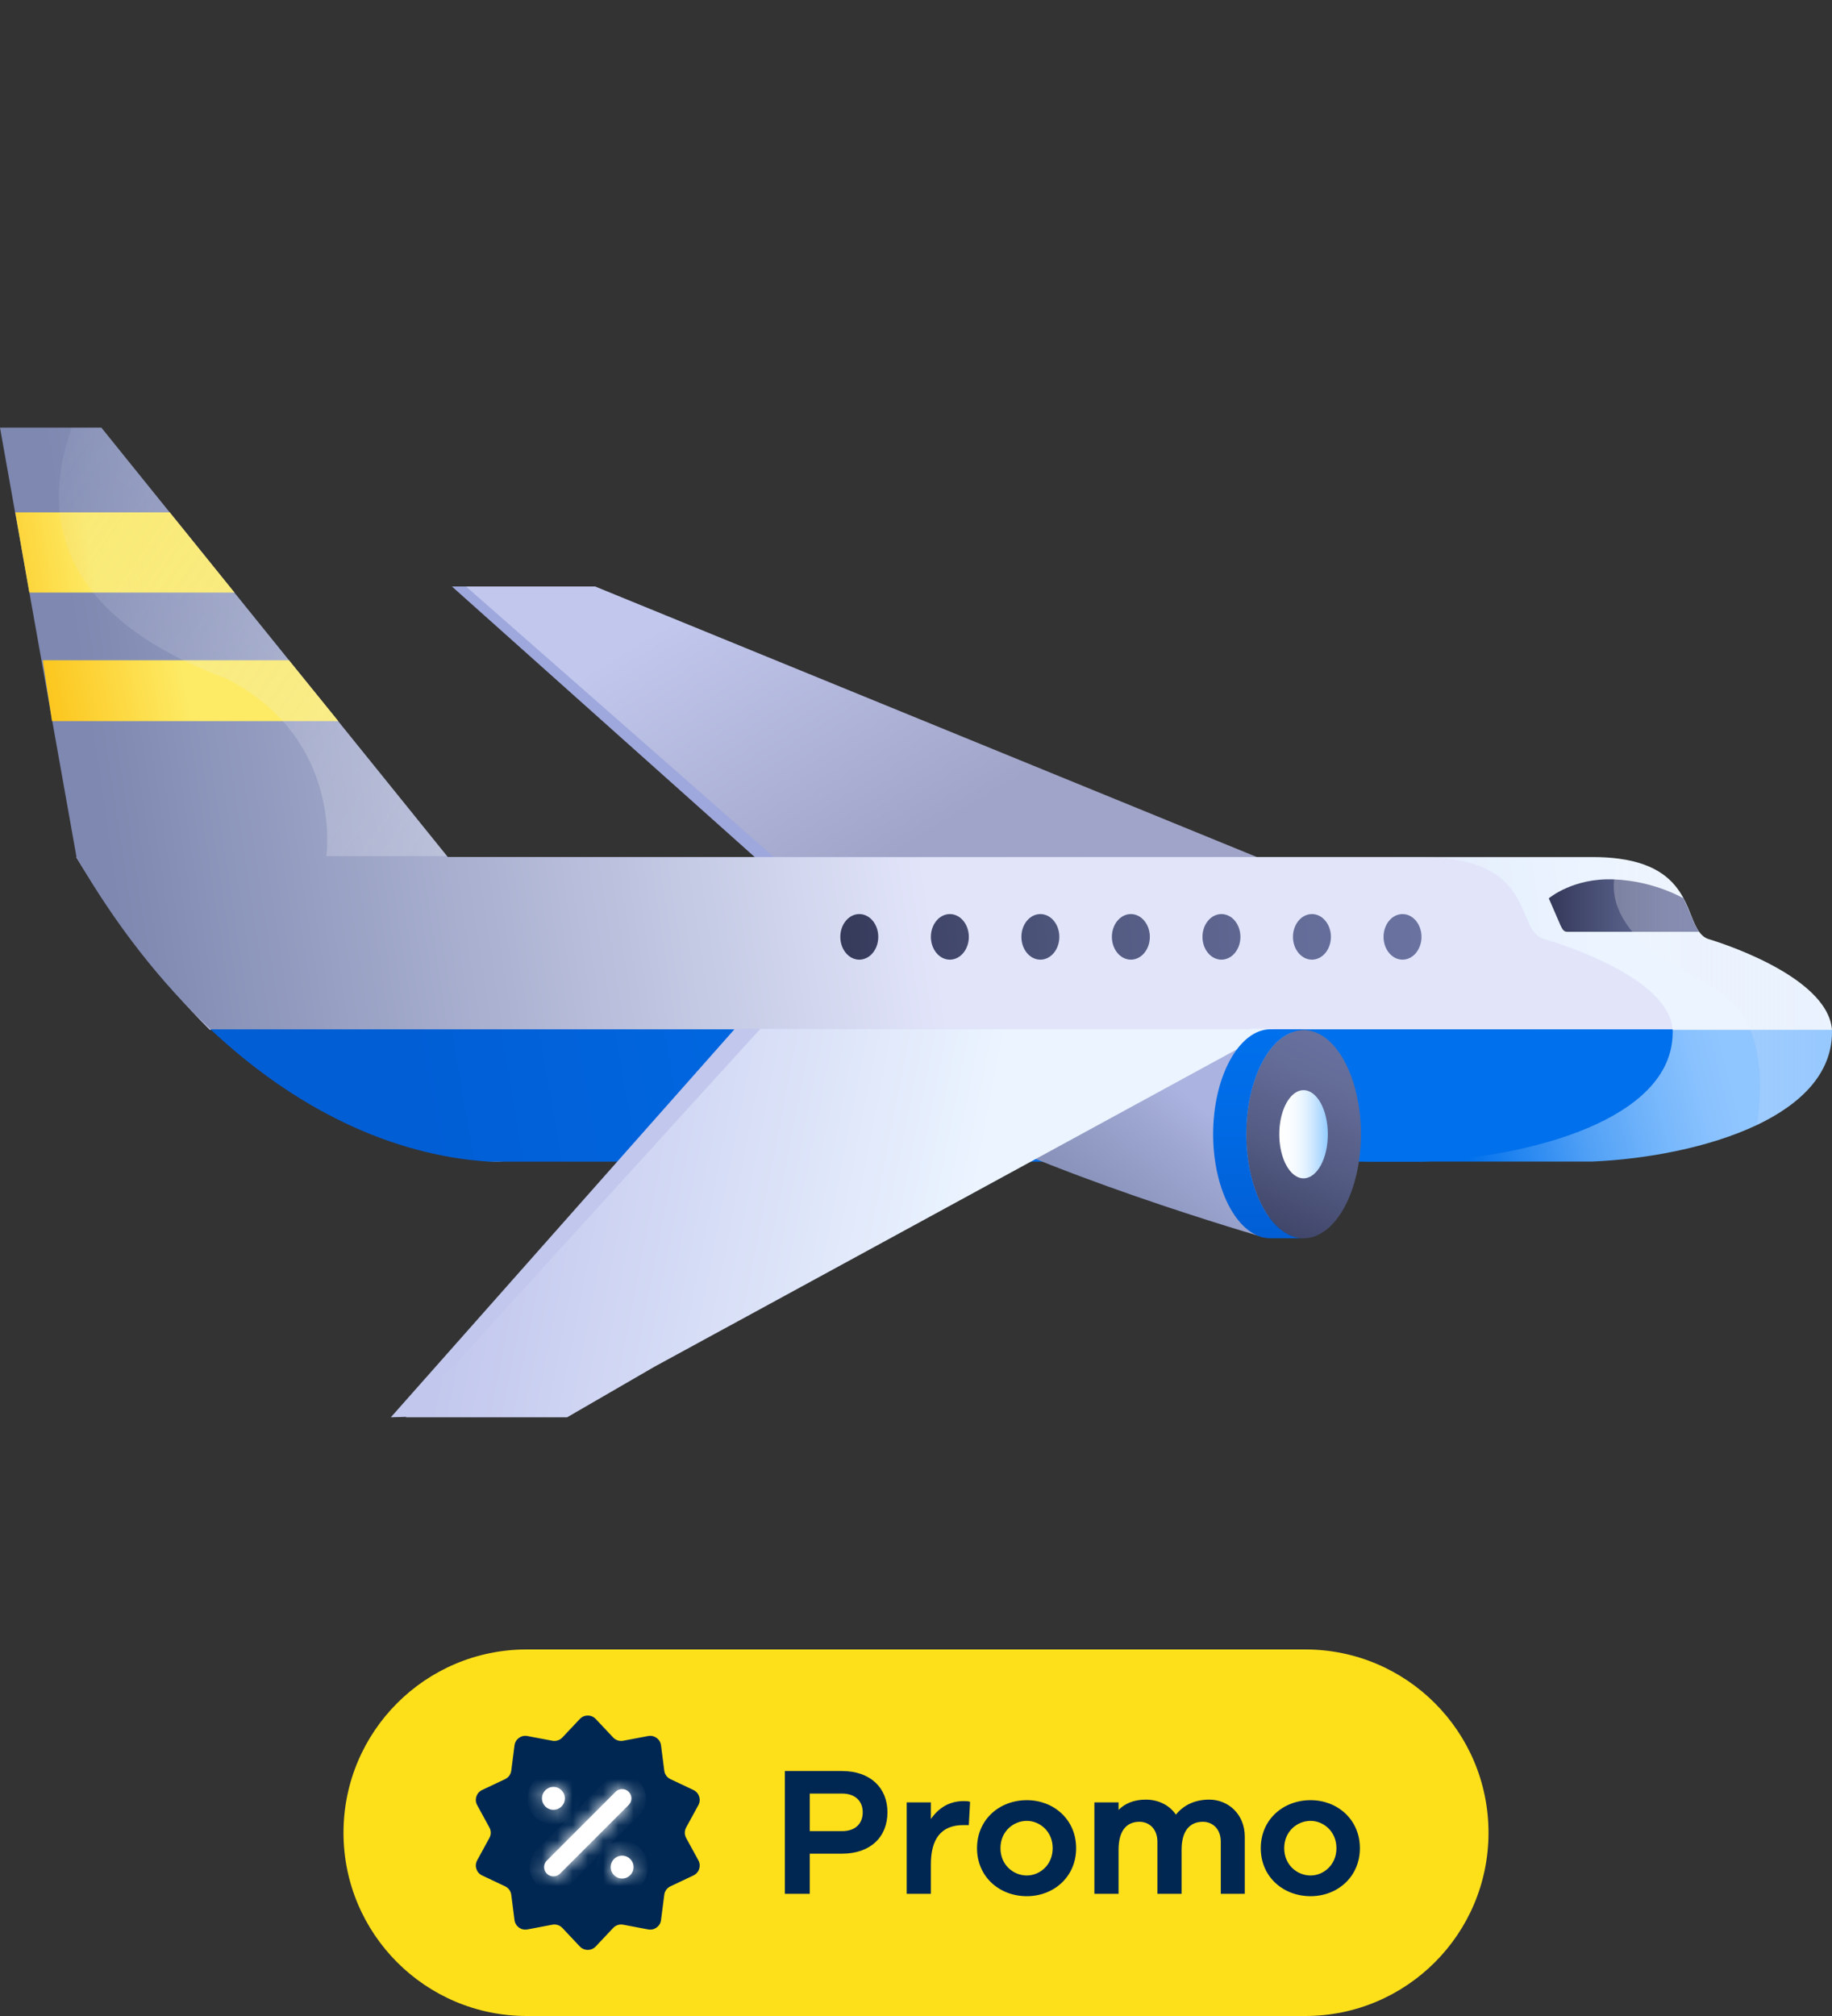
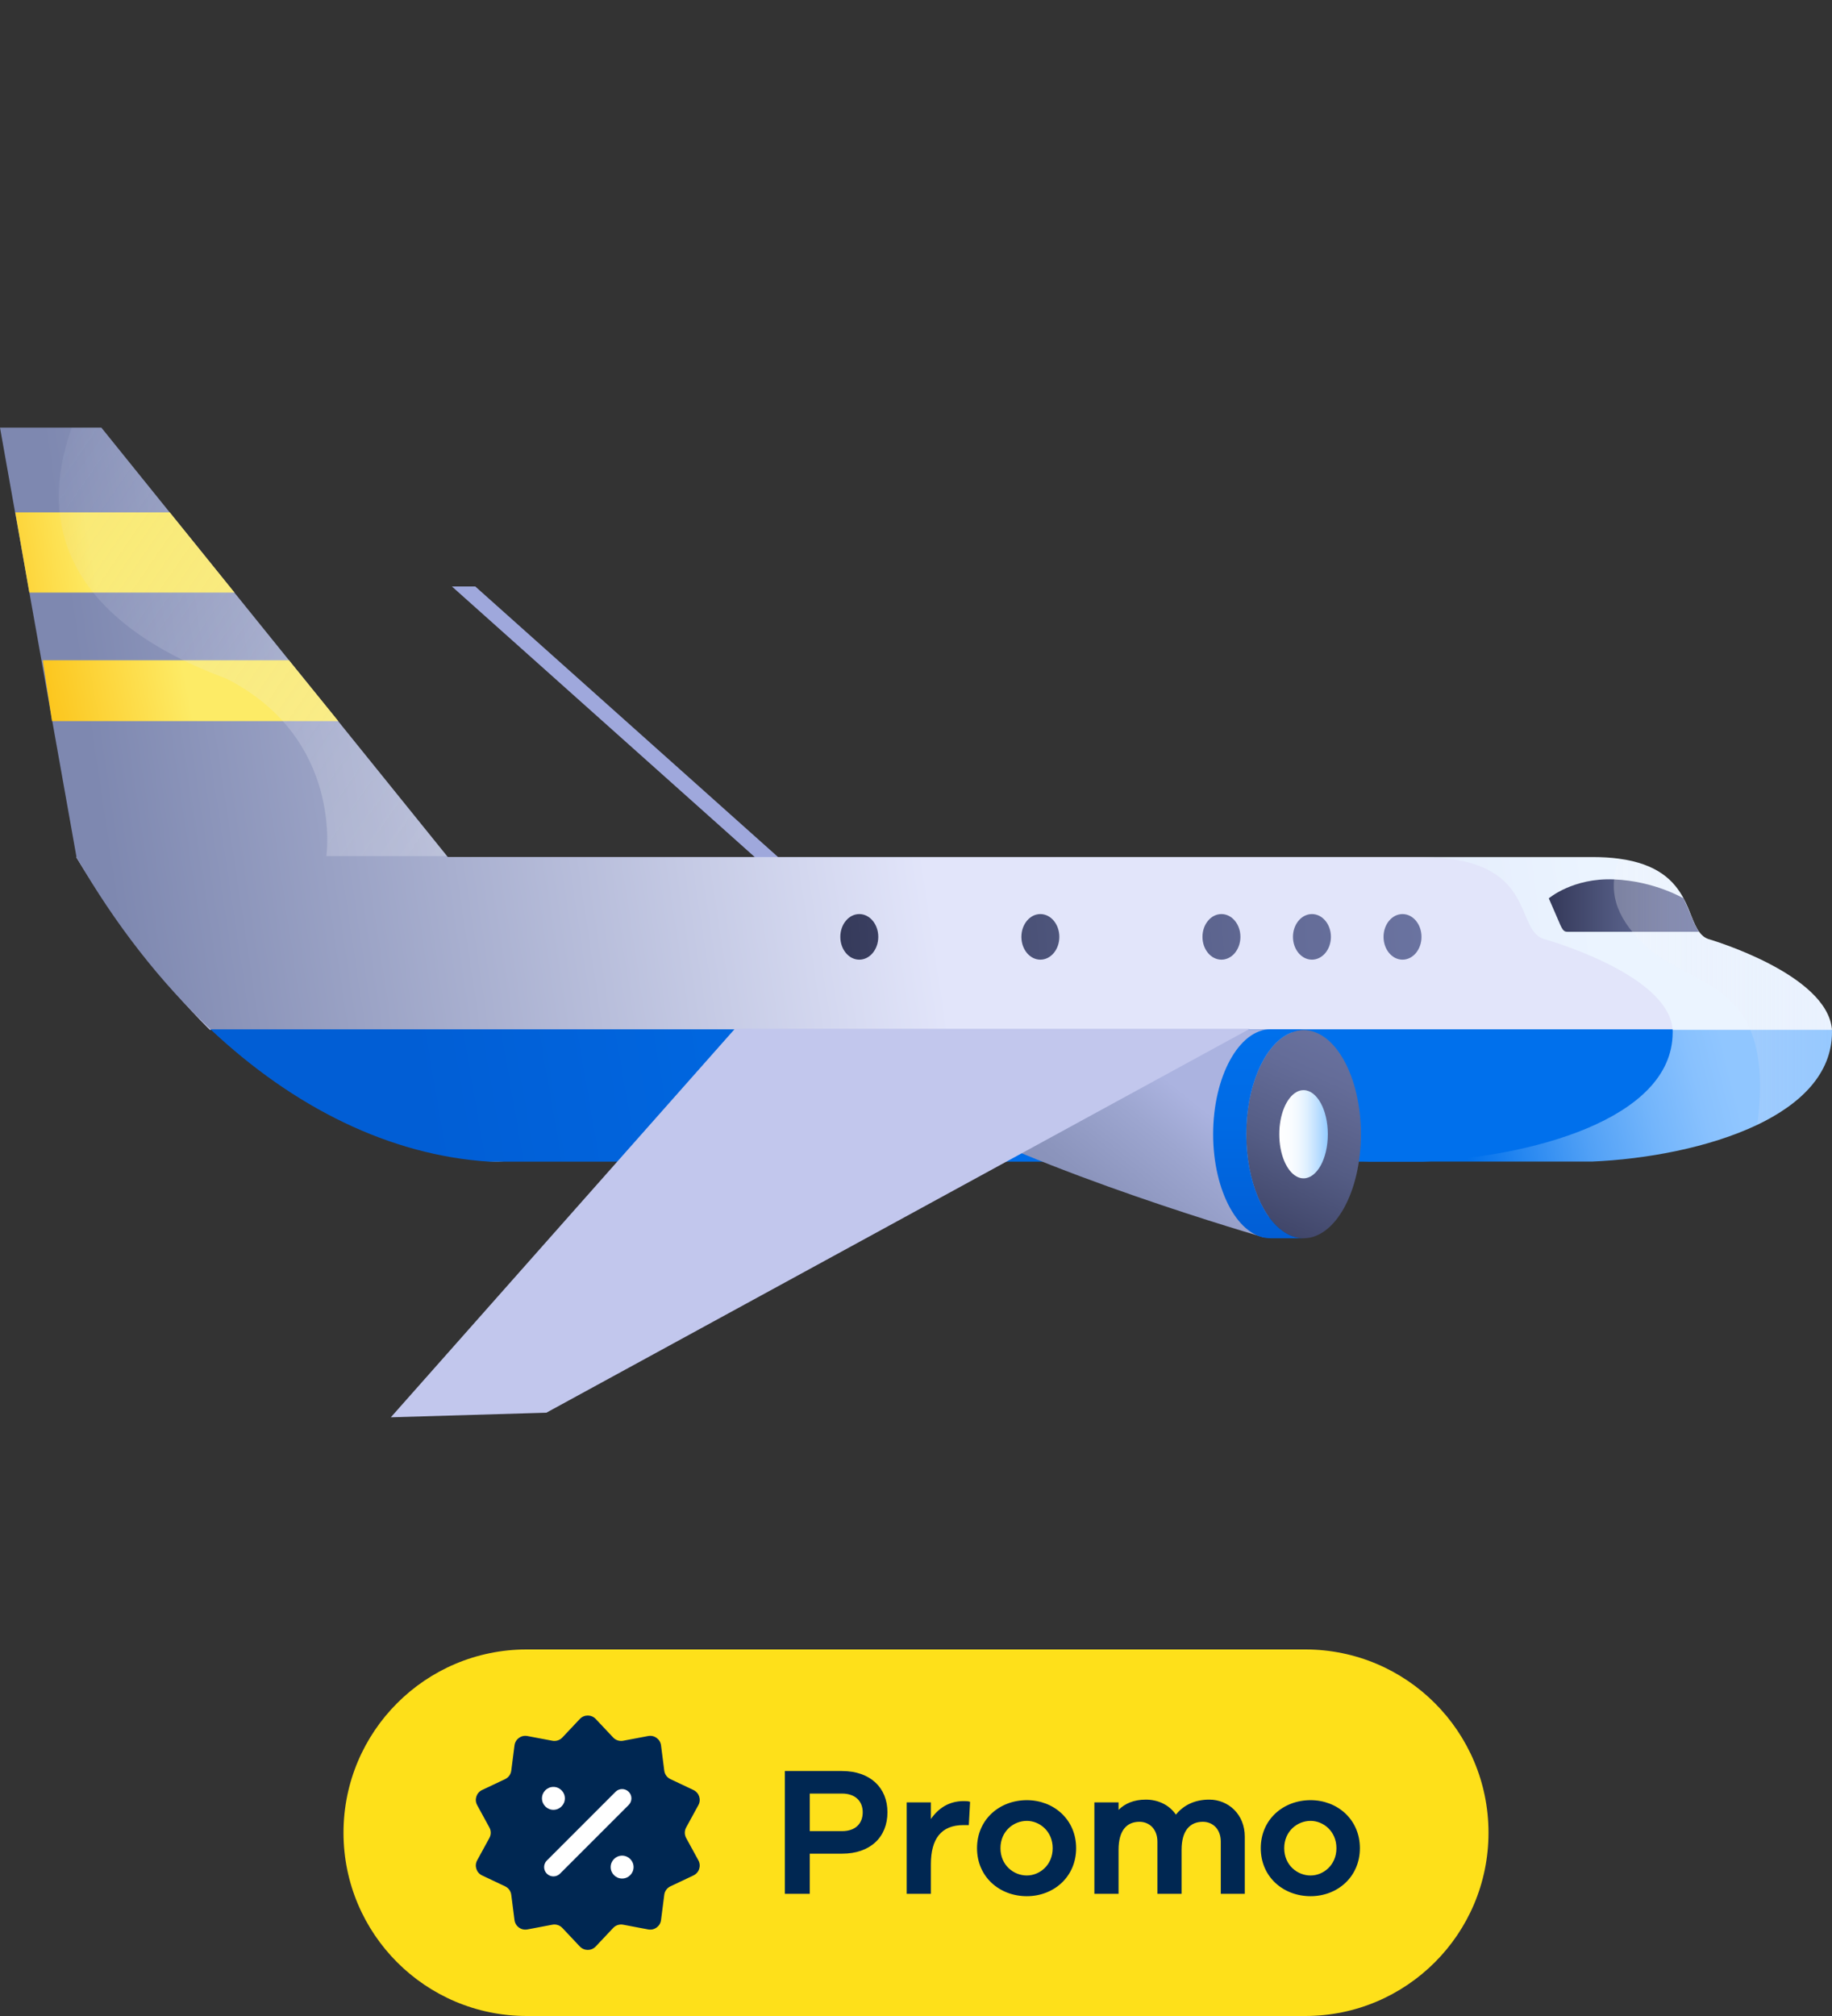
<svg xmlns="http://www.w3.org/2000/svg" width="120" height="132" viewBox="0 0 120 132" fill="none">
  <rect x="0" y="0" width="120" height="132" fill="#333333" stroke="none" />
  <g clip-path="url(#clip0_5828_120759)">
    <path d="M51.73 56.8H50.203L29.601 38.4H31.132L51.73 56.8Z" fill="#9FA8DC" />
-     <path d="M84.001 56.8L51.356 56.692L30.523 38.4H38.98L84.001 56.8Z" fill="url(#paint0_linear_5828_120759)" />
    <path d="M32.054 76.062H32.98C32.692 76.083 32.38 76.083 32.054 76.062Z" fill="#EBF4FF" />
    <path d="M120 67.565C120 70.296 117.963 72.284 115.109 73.648C111.944 75.156 107.782 75.904 104.301 76.054H89.286C95.904 75.77 104.986 73.333 104.986 67.565C104.986 67.498 104.986 67.43 104.977 67.363H119.992C119.996 67.43 120 67.498 120 67.565Z" fill="url(#paint1_linear_5828_120759)" />
    <path d="M119.995 67.432L13.745 67.432C10.609 64.334 7.258 59.866 4.987 56.117H104.308C104.948 56.117 105.522 56.153 106.03 56.221C108.605 56.562 109.663 57.684 110.274 58.811C110.721 59.649 110.917 60.492 111.303 61.02C111.459 61.232 111.647 61.397 111.901 61.485C111.901 61.485 119.716 63.75 119.999 67.437L119.995 67.432Z" fill="url(#paint2_linear_5828_120759)" />
    <path d="M109.563 67.6C109.563 73.35 100.068 75.774 93.154 76.062H32.059C25.548 75.65 19.238 72.521 13.786 67.394H109.558C109.563 67.461 109.567 67.528 109.567 67.6H109.563Z" fill="url(#paint3_linear_5828_120759)" />
    <path d="M109.554 67.395H13.785C10.506 64.312 7.54 60.514 5.019 56.144H5.015L1.835 38.294L1.393 35.813V35.798L1.084 34.084L0.639 31.587L0 28H6.64L9.533 31.587L11.548 34.084L12.932 35.798L14.943 38.294L29.281 56.051L29.349 56.134H93.158C100.715 56.134 99.168 60.828 101.092 61.471C101.092 61.471 109.266 63.726 109.558 67.395H109.554Z" fill="url(#paint4_linear_5828_120759)" />
    <path d="M111.303 61.011H102.74C102.47 61.011 102.38 61.011 102.101 60.322L101.45 58.82C101.45 58.82 103.031 57.469 105.707 57.579C108.383 57.688 110.269 58.82 110.269 58.82C110.725 59.77 111.059 60.792 111.3 61.011H111.303Z" fill="url(#paint5_linear_5828_120759)" />
    <path d="M82.746 81.009C80.668 80.402 65.639 75.919 58.935 71.523V67.4H84.645L82.982 80.783C82.982 80.932 82.867 81.045 82.746 81.009Z" fill="url(#paint6_linear_5828_120759)" />
    <path d="M91.868 62.835C92.555 62.835 93.111 62.167 93.111 61.342C93.111 60.518 92.555 59.85 91.868 59.85C91.181 59.85 90.625 60.518 90.625 61.342C90.625 62.167 91.181 62.835 91.868 62.835Z" fill="url(#paint7_linear_5828_120759)" />
    <path d="M85.935 62.835C86.622 62.835 87.178 62.167 87.178 61.342C87.178 60.518 86.622 59.85 85.935 59.85C85.249 59.85 84.692 60.518 84.692 61.342C84.692 62.167 85.249 62.835 85.935 62.835Z" fill="url(#paint8_linear_5828_120759)" />
    <path d="M80.007 62.835C80.693 62.835 81.25 62.167 81.25 61.342C81.25 60.518 80.693 59.85 80.007 59.85C79.32 59.85 78.764 60.518 78.764 61.342C78.764 62.167 79.32 62.835 80.007 62.835Z" fill="url(#paint9_linear_5828_120759)" />
-     <path d="M74.074 62.835C74.761 62.835 75.317 62.167 75.317 61.342C75.317 60.518 74.761 59.85 74.074 59.85C73.388 59.85 72.831 60.518 72.831 61.342C72.831 62.167 73.388 62.835 74.074 62.835Z" fill="url(#paint10_linear_5828_120759)" />
    <path d="M68.146 62.835C68.833 62.835 69.389 62.167 69.389 61.342C69.389 60.518 68.833 59.85 68.146 59.85C67.46 59.85 66.903 60.518 66.903 61.342C66.903 62.167 67.46 62.835 68.146 62.835Z" fill="url(#paint11_linear_5828_120759)" />
-     <path d="M62.218 62.835C62.904 62.835 63.461 62.167 63.461 61.342C63.461 60.518 62.904 59.85 62.218 59.85C61.531 59.85 60.975 60.518 60.975 61.342C60.975 62.167 61.531 62.835 62.218 62.835Z" fill="url(#paint12_linear_5828_120759)" />
    <path d="M56.286 62.835C56.973 62.835 57.529 62.167 57.529 61.342C57.529 60.518 56.973 59.85 56.286 59.85C55.599 59.85 55.043 60.518 55.043 61.342C55.043 62.167 55.599 62.835 56.286 62.835Z" fill="url(#paint13_linear_5828_120759)" />
    <path d="M89.141 74.267C89.141 78.03 87.461 81.077 85.386 81.077C85.009 81.077 84.645 80.974 84.302 80.783C82.754 79.944 81.631 77.34 81.631 74.262C81.631 71.184 82.759 68.585 84.302 67.741C84.645 67.55 85.005 67.447 85.386 67.447C87.461 67.447 89.141 70.499 89.141 74.257V74.267Z" fill="url(#paint14_linear_5828_120759)" />
    <path d="M48.135 67.363L25.601 92.799L35.789 92.498L81.862 67.363H48.135Z" fill="#C2C7ED" />
-     <path d="M49.802 67.363L34.414 84.278L33.365 85.429L32.355 86.543L31.305 87.698L26.581 92.799H37.149L42.896 89.472L44.785 88.445L46.6 87.455L48.48 86.433L83.487 67.363H49.802Z" fill="url(#paint15_linear_5828_120759)" />
    <path d="M84.306 80.783C84.649 80.974 85.009 81.077 85.391 81.077H83.222C82.185 81.077 81.246 80.315 80.564 79.079C79.887 77.849 79.463 76.146 79.463 74.262C79.463 70.499 81.156 67.391 83.23 67.391H85.575C85.198 67.391 84.649 67.55 84.306 67.741C82.759 68.58 81.636 71.184 81.636 74.262C81.636 77.34 82.763 79.939 84.306 80.783Z" fill="url(#paint16_linear_5828_120759)" />
-     <path d="M86.976 74.266C86.976 75.862 86.265 77.154 85.386 77.154C85.227 77.154 85.073 77.113 84.927 77.03C84.272 76.675 83.796 75.574 83.796 74.266C83.796 72.959 84.272 71.863 84.927 71.502C85.073 71.42 85.227 71.379 85.386 71.379C86.265 71.379 86.976 72.671 86.976 74.266Z" fill="url(#paint17_linear_5828_120759)" />
+     <path d="M86.976 74.266C86.976 75.862 86.265 77.154 85.386 77.154C85.227 77.154 85.073 77.113 84.927 77.03C84.272 76.675 83.796 75.574 83.796 74.266C83.796 72.959 84.272 71.863 84.927 71.502C85.073 71.42 85.227 71.379 85.386 71.379C86.265 71.379 86.976 72.671 86.976 74.266" fill="url(#paint17_linear_5828_120759)" />
    <path d="M1.921 38.799H15.361L11.12 33.549H1L1.921 38.799Z" fill="url(#paint18_linear_5828_120759)" />
    <path d="M3.406 47.216L22.16 47.216L18.927 43.232L2.8 43.232L3.406 47.216Z" fill="url(#paint19_linear_5828_120759)" />
    <path opacity="0.26" d="M21.376 56.05C21.376 56.05 22.508 48.36 14.848 44.444C4.946 40.769 2.263 34.808 4.698 28.004H6.635L9.529 31.591L11.543 34.088L12.928 35.802L14.938 38.298L29.276 56.055H21.376V56.05Z" fill="url(#paint20_linear_5828_120759)" />
    <path opacity="0.26" d="M120 67.596C120 70.313 117.963 72.29 115.11 73.645C115.479 70.749 115.237 68.793 114.635 67.396C113.217 64.1 109.775 63.93 107.598 61.753C105.803 59.966 105.299 58.333 106.029 56.264C108.602 56.603 109.66 57.717 110.27 58.836C110.717 59.668 110.914 60.505 111.299 61.029C111.455 61.239 111.643 61.404 111.897 61.491C111.897 61.491 119.709 63.74 119.991 67.401C119.995 67.468 120 67.535 120 67.601V67.596Z" fill="url(#paint21_linear_5828_120759)" />
  </g>
  <path d="M22.5 120C22.5 113.373 27.873 108 34.5 108H85.5C92.127 108 97.5 113.373 97.5 120C97.5 126.627 92.127 132 85.5 132H34.5C27.873 132 22.5 126.627 22.5 120Z" fill="#FEE01A" />
  <path d="M37.98 112.551C38.262 112.252 38.738 112.252 39.02 112.551L40.165 113.766C40.332 113.943 40.578 114.023 40.817 113.978L42.458 113.668C42.862 113.592 43.246 113.871 43.299 114.279L43.511 115.935C43.542 116.177 43.694 116.386 43.914 116.49L45.424 117.204C45.795 117.38 45.942 117.832 45.745 118.192L44.944 119.657C44.827 119.871 44.827 120.129 44.944 120.343L45.745 121.808C45.942 122.168 45.795 122.62 45.424 122.796L43.914 123.51C43.694 123.614 43.542 123.823 43.511 124.065L43.299 125.721C43.246 126.129 42.862 126.408 42.458 126.332L40.817 126.022C40.578 125.977 40.332 126.057 40.165 126.234L39.02 127.449C38.738 127.748 38.262 127.748 37.98 127.449L36.835 126.234C36.668 126.057 36.422 125.977 36.183 126.022L34.542 126.332C34.138 126.408 33.754 126.129 33.701 125.721L33.489 124.065C33.458 123.823 33.306 123.614 33.086 123.51L31.576 122.796C31.205 122.62 31.058 122.168 31.255 121.808L32.056 120.343C32.173 120.129 32.173 119.871 32.056 119.657L31.255 118.192C31.058 117.832 31.205 117.38 31.576 117.204L33.086 116.49C33.306 116.386 33.458 116.177 33.489 115.935L33.701 114.279C33.754 113.871 34.138 113.592 34.542 113.668L36.183 113.978C36.422 114.023 36.668 113.943 36.835 113.766L37.98 112.551Z" fill="#002752" />
  <mask id="path-28-inside-1_5828_120759" fill="white">
-     <path fill-rule="evenodd" clip-rule="evenodd" d="M37 117.75C37 118.164 36.664 118.5 36.25 118.5C35.836 118.5 35.5 118.164 35.5 117.75C35.5 117.336 35.836 117 36.25 117C36.664 117 37 117.336 37 117.75ZM41.181 117.32C41.419 117.558 41.419 117.943 41.181 118.181L36.681 122.681C36.443 122.919 36.057 122.919 35.819 122.681C35.581 122.443 35.581 122.058 35.819 121.82L40.319 117.32C40.557 117.082 40.943 117.082 41.181 117.32ZM40.75 123C41.164 123 41.5 122.664 41.5 122.25C41.5 121.836 41.164 121.5 40.75 121.5C40.336 121.5 40 121.836 40 122.25C40 122.664 40.336 123 40.75 123Z" />
-   </mask>
+     </mask>
  <path fill-rule="evenodd" clip-rule="evenodd" d="M37 117.75C37 118.164 36.664 118.5 36.25 118.5C35.836 118.5 35.5 118.164 35.5 117.75C35.5 117.336 35.836 117 36.25 117C36.664 117 37 117.336 37 117.75ZM41.181 117.32C41.419 117.558 41.419 117.943 41.181 118.181L36.681 122.681C36.443 122.919 36.057 122.919 35.819 122.681C35.581 122.443 35.581 122.058 35.819 121.82L40.319 117.32C40.557 117.082 40.943 117.082 41.181 117.32ZM40.75 123C41.164 123 41.5 122.664 41.5 122.25C41.5 121.836 41.164 121.5 40.75 121.5C40.336 121.5 40 121.836 40 122.25C40 122.664 40.336 123 40.75 123Z" fill="white" />
  <path d="M41.181 118.181L40.505 117.506L40.505 117.506L41.181 118.181ZM41.181 117.32L40.505 117.995L40.505 117.995L41.181 117.32ZM36.681 122.681L36.005 122.005L36.005 122.005L36.681 122.681ZM35.819 122.681L36.495 122.005L36.495 122.005L35.819 122.681ZM35.819 121.82L35.143 121.144L35.143 121.144L35.819 121.82ZM40.319 117.32L40.995 117.995L40.995 117.995L40.319 117.32ZM36.25 119.456C37.192 119.456 37.956 118.692 37.956 117.75H36.044C36.044 117.636 36.136 117.544 36.25 117.544V119.456ZM34.544 117.75C34.544 118.692 35.308 119.456 36.25 119.456V117.544C36.364 117.544 36.456 117.636 36.456 117.75H34.544ZM36.25 116.044C35.308 116.044 34.544 116.808 34.544 117.75H36.456C36.456 117.864 36.364 117.956 36.25 117.956V116.044ZM37.956 117.75C37.956 116.808 37.192 116.044 36.25 116.044V117.956C36.136 117.956 36.044 117.864 36.044 117.75H37.956ZM41.857 118.857C42.468 118.246 42.468 117.255 41.857 116.644L40.505 117.995C40.37 117.86 40.37 117.641 40.505 117.506L41.857 118.857ZM37.357 123.357L41.857 118.857L40.505 117.506L36.005 122.005L37.357 123.357ZM35.143 123.357C35.755 123.968 36.745 123.968 37.357 123.357L36.005 122.005C36.14 121.87 36.36 121.87 36.495 122.005L35.143 123.357ZM35.143 121.144C34.532 121.755 34.532 122.746 35.143 123.357L36.495 122.005C36.63 122.141 36.63 122.36 36.495 122.495L35.143 121.144ZM39.643 116.644L35.143 121.144L36.495 122.495L40.995 117.995L39.643 116.644ZM41.857 116.644C41.246 116.033 40.255 116.033 39.643 116.644L40.995 117.995C40.86 118.131 40.64 118.131 40.505 117.995L41.857 116.644ZM40.544 122.25C40.544 122.136 40.636 122.044 40.75 122.044V123.956C41.692 123.956 42.456 123.192 42.456 122.25H40.544ZM40.75 122.456C40.636 122.456 40.544 122.364 40.544 122.25H42.456C42.456 121.308 41.692 120.544 40.75 120.544V122.456ZM40.956 122.25C40.956 122.364 40.864 122.456 40.75 122.456V120.544C39.808 120.544 39.044 121.308 39.044 122.25H40.956ZM40.75 122.044C40.864 122.044 40.956 122.136 40.956 122.25H39.044C39.044 123.192 39.808 123.956 40.75 123.956V122.044Z" fill="white" mask="url(#path-28-inside-1_5828_120759)" />
  <path d="M55.154 115.96C57.002 115.96 58.13 117.052 58.13 118.66C58.13 120.292 57.002 121.372 55.154 121.372H53.042V124H51.41V115.96H55.154ZM53.042 119.896H55.154C56.03 119.896 56.51 119.404 56.51 118.66C56.51 117.94 56.03 117.436 55.154 117.436H53.042V119.896ZM63.123 117.928C63.279 117.928 63.399 117.928 63.543 117.976L63.459 119.5H63.111C61.647 119.5 60.975 120.4 60.975 122.068V124H59.391V118.012H60.975V119.104C61.455 118.408 62.151 117.928 63.123 117.928ZM67.261 117.868C69.013 117.868 70.489 119.128 70.489 121.012C70.489 122.896 69.013 124.156 67.261 124.156C65.473 124.156 63.997 122.896 63.997 121.012C63.997 119.128 65.473 117.868 67.261 117.868ZM67.261 122.8C68.089 122.8 68.953 122.128 68.953 121.012C68.953 119.896 68.089 119.224 67.261 119.224C66.397 119.224 65.533 119.896 65.533 121.012C65.533 122.128 66.397 122.8 67.261 122.8ZM79.208 117.832C80.456 117.832 81.536 118.792 81.536 120.256V124H79.964V120.58C79.964 119.776 79.448 119.284 78.788 119.284C77.948 119.284 77.396 119.86 77.396 121.12V124H75.812V120.58C75.812 119.776 75.296 119.284 74.636 119.284C73.796 119.284 73.268 119.86 73.268 121.12V124H71.684V118.012H73.268V118.504C73.688 118.084 74.276 117.832 75.056 117.832C75.86 117.832 76.592 118.18 77.024 118.816C77.516 118.204 78.248 117.832 79.208 117.832ZM85.847 117.868C87.599 117.868 89.075 119.128 89.075 121.012C89.075 122.896 87.599 124.156 85.847 124.156C84.059 124.156 82.583 122.896 82.583 121.012C82.583 119.128 84.059 117.868 85.847 117.868ZM85.847 122.8C86.675 122.8 87.539 122.128 87.539 121.012C87.539 119.896 86.675 119.224 85.847 119.224C84.983 119.224 84.119 119.896 84.119 121.012C84.119 122.128 84.983 122.8 85.847 122.8Z" fill="#002752" />
  <defs>
    <linearGradient id="paint0_linear_5828_120759" x1="42.167" y1="41.712" x2="52.972" y2="59.418" gradientUnits="userSpaceOnUse">
      <stop stop-color="#C2C7ED" />
      <stop offset="1" stop-color="#A0A4C8" />
    </linearGradient>
    <linearGradient id="paint1_linear_5828_120759" x1="96.145" y1="76.044" x2="113.728" y2="71.645" gradientUnits="userSpaceOnUse">
      <stop stop-color="#0070EC" />
      <stop offset="0.18" stop-color="#2385F0" />
      <stop offset="0.44" stop-color="#52A1F6" />
      <stop offset="0.68" stop-color="#73B5FB" />
      <stop offset="0.87" stop-color="#88C1FE" />
      <stop offset="1" stop-color="#90C6FF" />
    </linearGradient>
    <linearGradient id="paint2_linear_5828_120759" x1="38.636" y1="66.398" x2="114.13" y2="57.204" gradientUnits="userSpaceOnUse">
      <stop stop-color="#C2C7ED" />
      <stop offset="0.87" stop-color="#EBF4FF" />
    </linearGradient>
    <linearGradient id="paint3_linear_5828_120759" x1="28.48" y1="78.353" x2="82.189" y2="69.06" gradientUnits="userSpaceOnUse">
      <stop stop-color="#015ED5" />
      <stop offset="0.54" stop-color="#006AE4" />
      <stop offset="1" stop-color="#0070EC" />
    </linearGradient>
    <linearGradient id="paint4_linear_5828_120759" x1="7.258" y1="57.919" x2="59.648" y2="50.032" gradientUnits="userSpaceOnUse">
      <stop stop-color="#7E88B0" />
      <stop offset="1" stop-color="#E2E5FA" />
    </linearGradient>
    <linearGradient id="paint5_linear_5828_120759" x1="101.45" y1="59.916" x2="111.303" y2="59.916" gradientUnits="userSpaceOnUse">
      <stop stop-color="#343959" />
      <stop offset="0.1" stop-color="#3B4062" />
      <stop offset="0.48" stop-color="#545C84" />
      <stop offset="0.79" stop-color="#646C98" />
      <stop offset="1" stop-color="#6A73A0" />
    </linearGradient>
    <linearGradient id="paint6_linear_5828_120759" x1="68.052" y1="79.326" x2="75.59" y2="69.976" gradientUnits="userSpaceOnUse">
      <stop stop-color="#858EB5" />
      <stop offset="0.3" stop-color="#8B94BC" />
      <stop offset="0.74" stop-color="#9DA6D0" />
      <stop offset="1" stop-color="#ABB3E0" />
    </linearGradient>
    <linearGradient id="paint7_linear_5828_120759" x1="54.682" y1="65.486" x2="93.199" y2="62.508" gradientUnits="userSpaceOnUse">
      <stop stop-color="#343959" />
      <stop offset="0.1" stop-color="#3B4062" />
      <stop offset="0.48" stop-color="#545C84" />
      <stop offset="0.79" stop-color="#646C98" />
      <stop offset="1" stop-color="#6A73A0" />
    </linearGradient>
    <linearGradient id="paint8_linear_5828_120759" x1="54.635" y1="64.832" x2="93.147" y2="61.854" gradientUnits="userSpaceOnUse">
      <stop stop-color="#343959" />
      <stop offset="0.1" stop-color="#3B4062" />
      <stop offset="0.48" stop-color="#545C84" />
      <stop offset="0.79" stop-color="#646C98" />
      <stop offset="1" stop-color="#6A73A0" />
    </linearGradient>
    <linearGradient id="paint9_linear_5828_120759" x1="54.584" y1="64.173" x2="93.095" y2="61.199" gradientUnits="userSpaceOnUse">
      <stop stop-color="#343959" />
      <stop offset="0.1" stop-color="#3B4062" />
      <stop offset="0.48" stop-color="#545C84" />
      <stop offset="0.79" stop-color="#646C98" />
      <stop offset="1" stop-color="#6A73A0" />
    </linearGradient>
    <linearGradient id="paint10_linear_5828_120759" x1="54.532" y1="63.52" x2="93.044" y2="60.542" gradientUnits="userSpaceOnUse">
      <stop stop-color="#343959" />
      <stop offset="0.1" stop-color="#3B4062" />
      <stop offset="0.48" stop-color="#545C84" />
      <stop offset="0.79" stop-color="#646C98" />
      <stop offset="1" stop-color="#6A73A0" />
    </linearGradient>
    <linearGradient id="paint11_linear_5828_120759" x1="54.481" y1="62.866" x2="92.998" y2="59.888" gradientUnits="userSpaceOnUse">
      <stop stop-color="#343959" />
      <stop offset="0.1" stop-color="#3B4062" />
      <stop offset="0.48" stop-color="#545C84" />
      <stop offset="0.79" stop-color="#646C98" />
      <stop offset="1" stop-color="#6A73A0" />
    </linearGradient>
    <linearGradient id="paint12_linear_5828_120759" x1="54.429" y1="62.207" x2="92.945" y2="59.233" gradientUnits="userSpaceOnUse">
      <stop stop-color="#343959" />
      <stop offset="0.1" stop-color="#3B4062" />
      <stop offset="0.48" stop-color="#545C84" />
      <stop offset="0.79" stop-color="#646C98" />
      <stop offset="1" stop-color="#6A73A0" />
    </linearGradient>
    <linearGradient id="paint13_linear_5828_120759" x1="54.383" y1="61.553" x2="92.895" y2="58.575" gradientUnits="userSpaceOnUse">
      <stop stop-color="#343959" />
      <stop offset="0.1" stop-color="#3B4062" />
      <stop offset="0.48" stop-color="#545C84" />
      <stop offset="0.79" stop-color="#646C98" />
      <stop offset="1" stop-color="#6A73A0" />
    </linearGradient>
    <linearGradient id="paint14_linear_5828_120759" x1="82.583" y1="83.439" x2="89.436" y2="67.882" gradientUnits="userSpaceOnUse">
      <stop stop-color="#343959" />
      <stop offset="0.1" stop-color="#3B4062" />
      <stop offset="0.48" stop-color="#545C84" />
      <stop offset="0.79" stop-color="#646C98" />
      <stop offset="1" stop-color="#6A73A0" />
    </linearGradient>
    <linearGradient id="paint15_linear_5828_120759" x1="31.864" y1="73.337" x2="80.869" y2="82.894" gradientUnits="userSpaceOnUse">
      <stop stop-color="#C2C7ED" />
      <stop offset="0.65" stop-color="#EBF4FF" />
    </linearGradient>
    <linearGradient id="paint16_linear_5828_120759" x1="82.519" y1="81.077" x2="82.519" y2="67.396" gradientUnits="userSpaceOnUse">
      <stop stop-color="#015ED5" />
      <stop offset="0.54" stop-color="#006AE4" />
      <stop offset="1" stop-color="#0070EC" />
    </linearGradient>
    <linearGradient id="paint17_linear_5828_120759" x1="83.796" y1="74.266" x2="86.976" y2="74.266" gradientUnits="userSpaceOnUse">
      <stop stop-color="white" />
      <stop offset="0.21" stop-color="#FBFDFF" />
      <stop offset="0.4" stop-color="#F0F8FF" />
      <stop offset="0.58" stop-color="#DDEFFF" />
      <stop offset="0.75" stop-color="#C3E2FF" />
      <stop offset="0.93" stop-color="#A2D2FF" />
      <stop offset="1" stop-color="#92CBFF" />
    </linearGradient>
    <linearGradient id="paint18_linear_5828_120759" x1="-4.084" y1="37.823" x2="5.988" y2="36.167" gradientUnits="userSpaceOnUse">
      <stop stop-color="#FCBA06" />
      <stop offset="1" stop-color="#FDEB66" />
    </linearGradient>
    <linearGradient id="paint19_linear_5828_120759" x1="0.408" y1="47.423" x2="12.292" y2="45.093" gradientUnits="userSpaceOnUse">
      <stop stop-color="#FCBA06" />
      <stop offset="1" stop-color="#FDEB66" />
    </linearGradient>
    <linearGradient id="paint20_linear_5828_120759" x1="29.988" y1="57.846" x2="-1.015" y2="36.563" gradientUnits="userSpaceOnUse">
      <stop stop-color="#F6F6FB" />
      <stop offset="0.11" stop-color="#F4F4FA" stop-opacity="0.97" />
      <stop offset="0.29" stop-color="#F1F2FA" stop-opacity="0.88" />
      <stop offset="0.51" stop-color="#EBEDF9" stop-opacity="0.74" />
      <stop offset="0.77" stop-color="#E4E7F7" stop-opacity="0.54" />
      <stop offset="1" stop-color="#DCE1F6" stop-opacity="0.34" />
    </linearGradient>
    <linearGradient id="paint21_linear_5828_120759" x1="105.705" y1="64.957" x2="120" y2="64.957" gradientUnits="userSpaceOnUse">
      <stop stop-color="#F6F6FB" />
      <stop offset="0.11" stop-color="#F4F4FA" stop-opacity="0.97" />
      <stop offset="0.29" stop-color="#F1F2FA" stop-opacity="0.88" />
      <stop offset="0.51" stop-color="#EBEDF9" stop-opacity="0.74" />
      <stop offset="0.77" stop-color="#E4E7F7" stop-opacity="0.54" />
      <stop offset="1" stop-color="#DCE1F6" stop-opacity="0.34" />
    </linearGradient>
    <clipPath id="clip0_5828_120759">
      <rect width="120" height="120" fill="white" />
    </clipPath>
  </defs>
</svg>